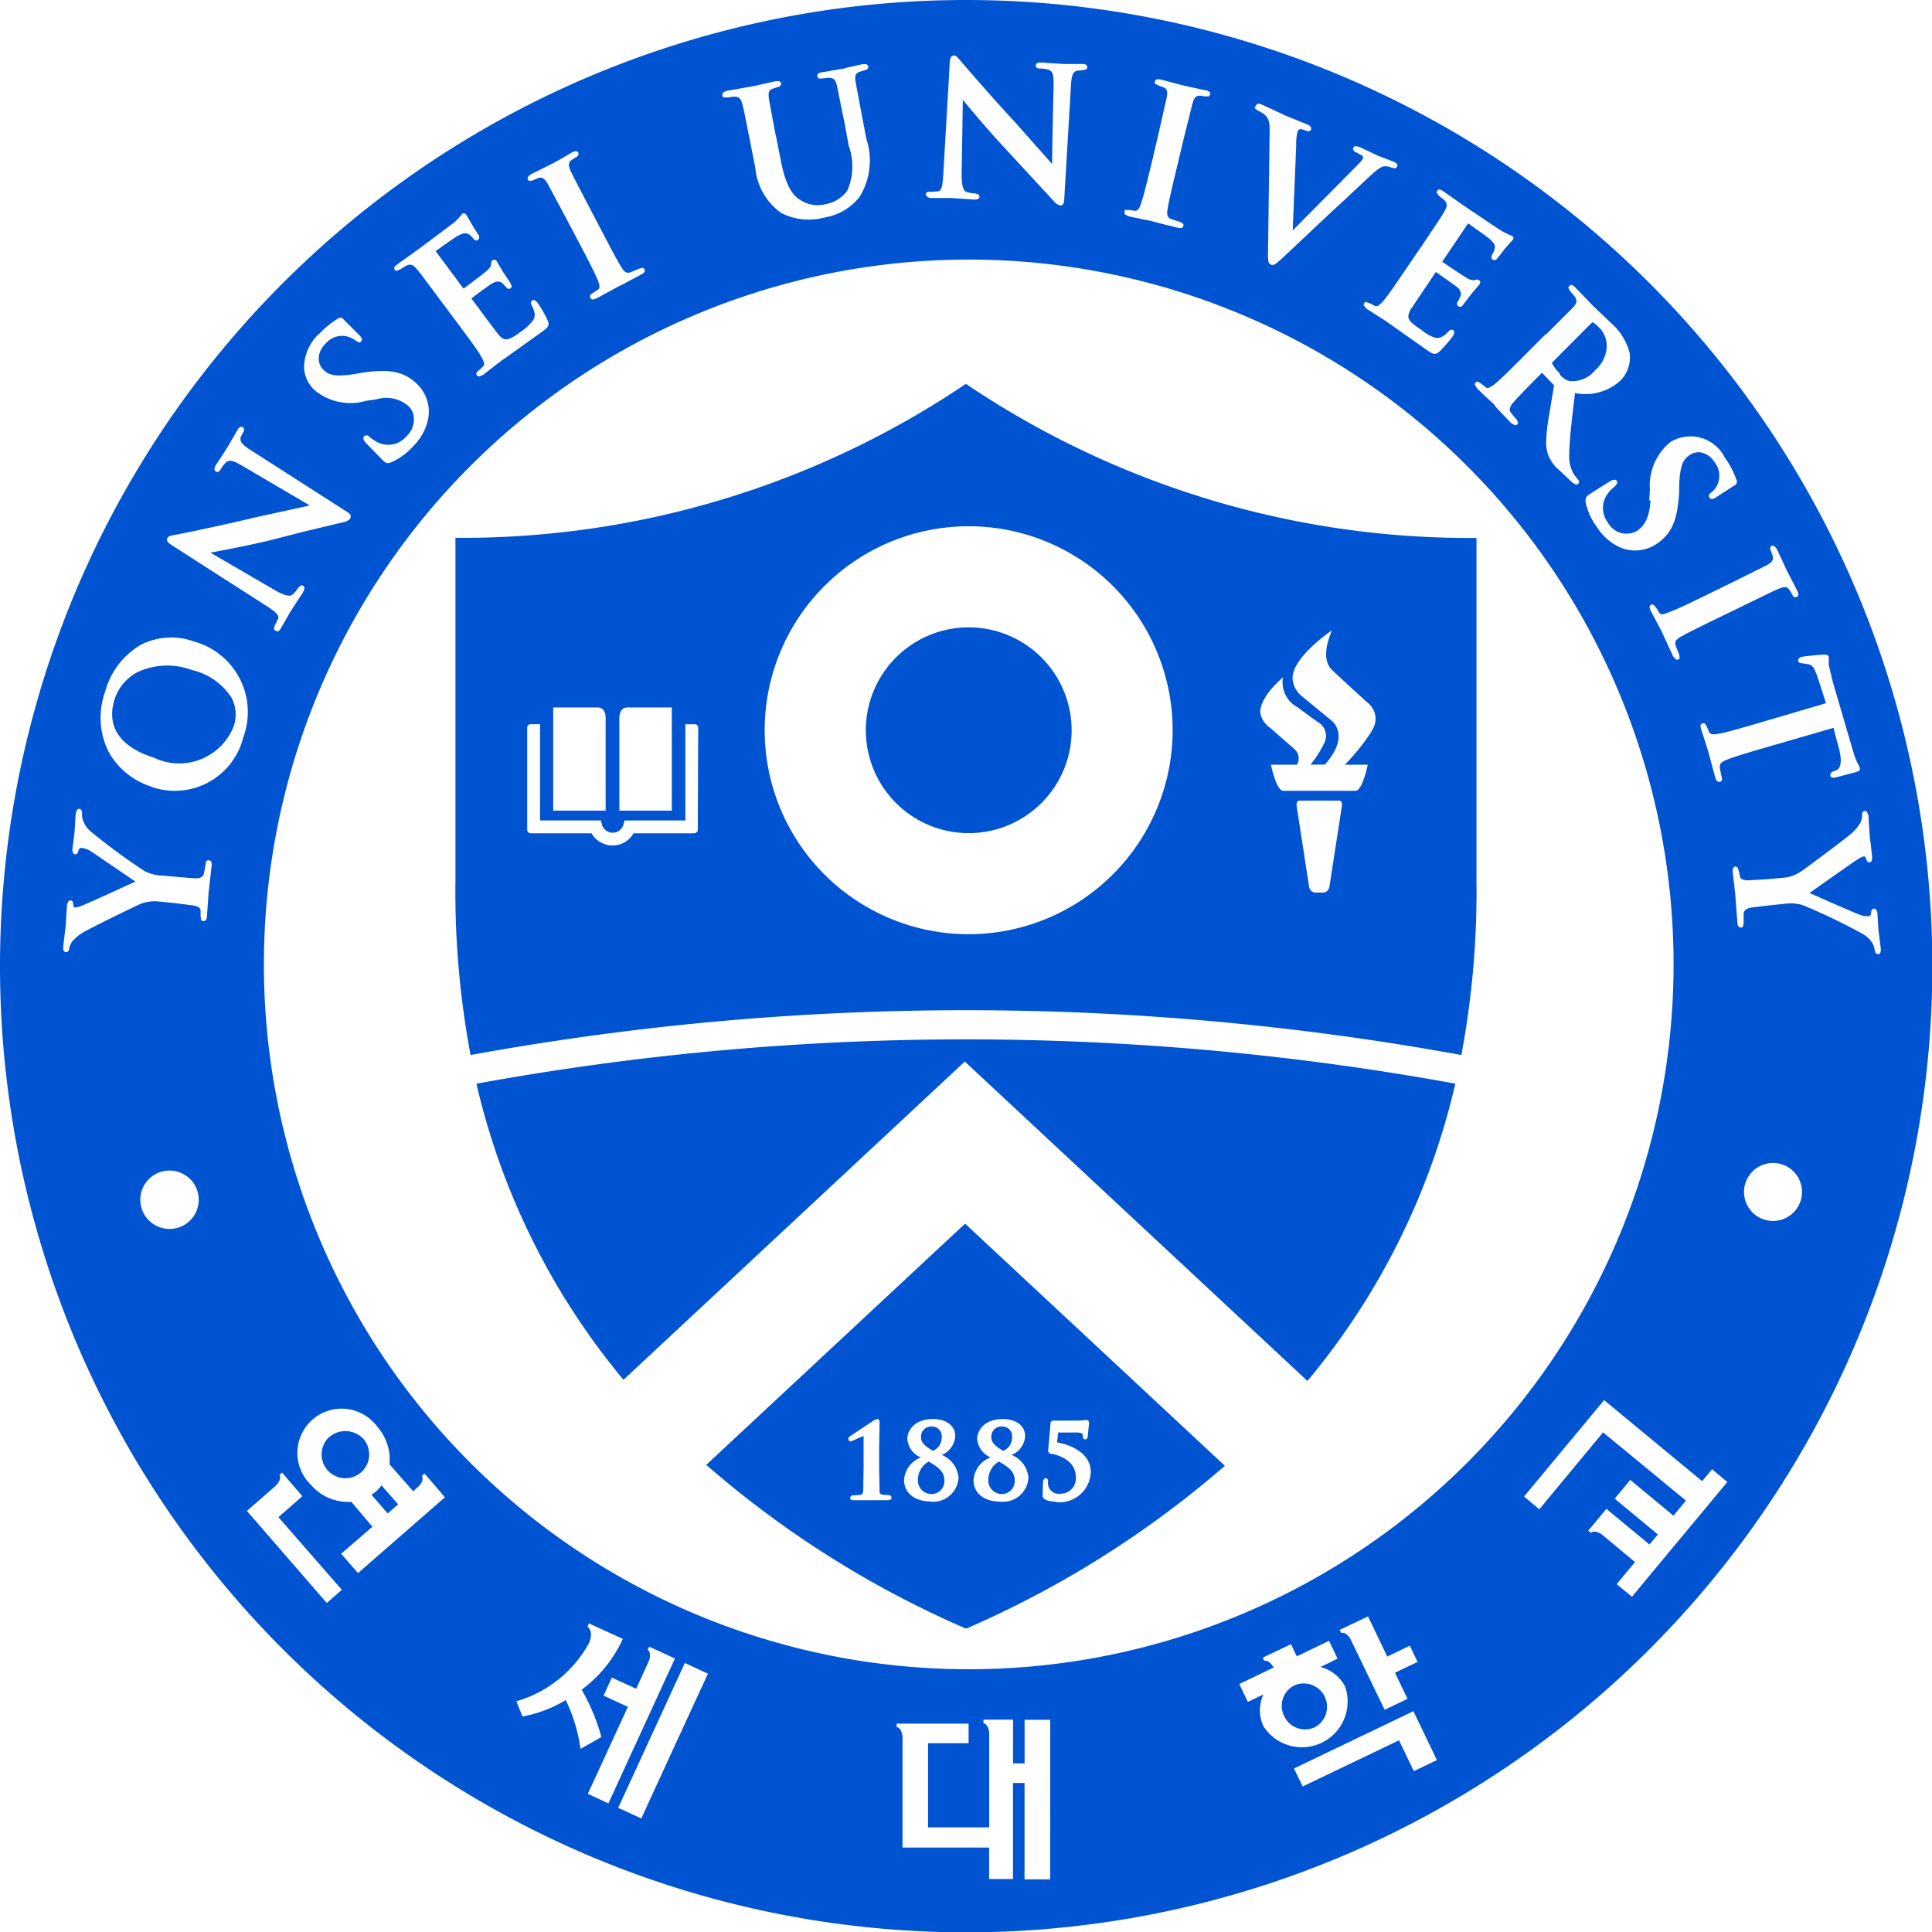
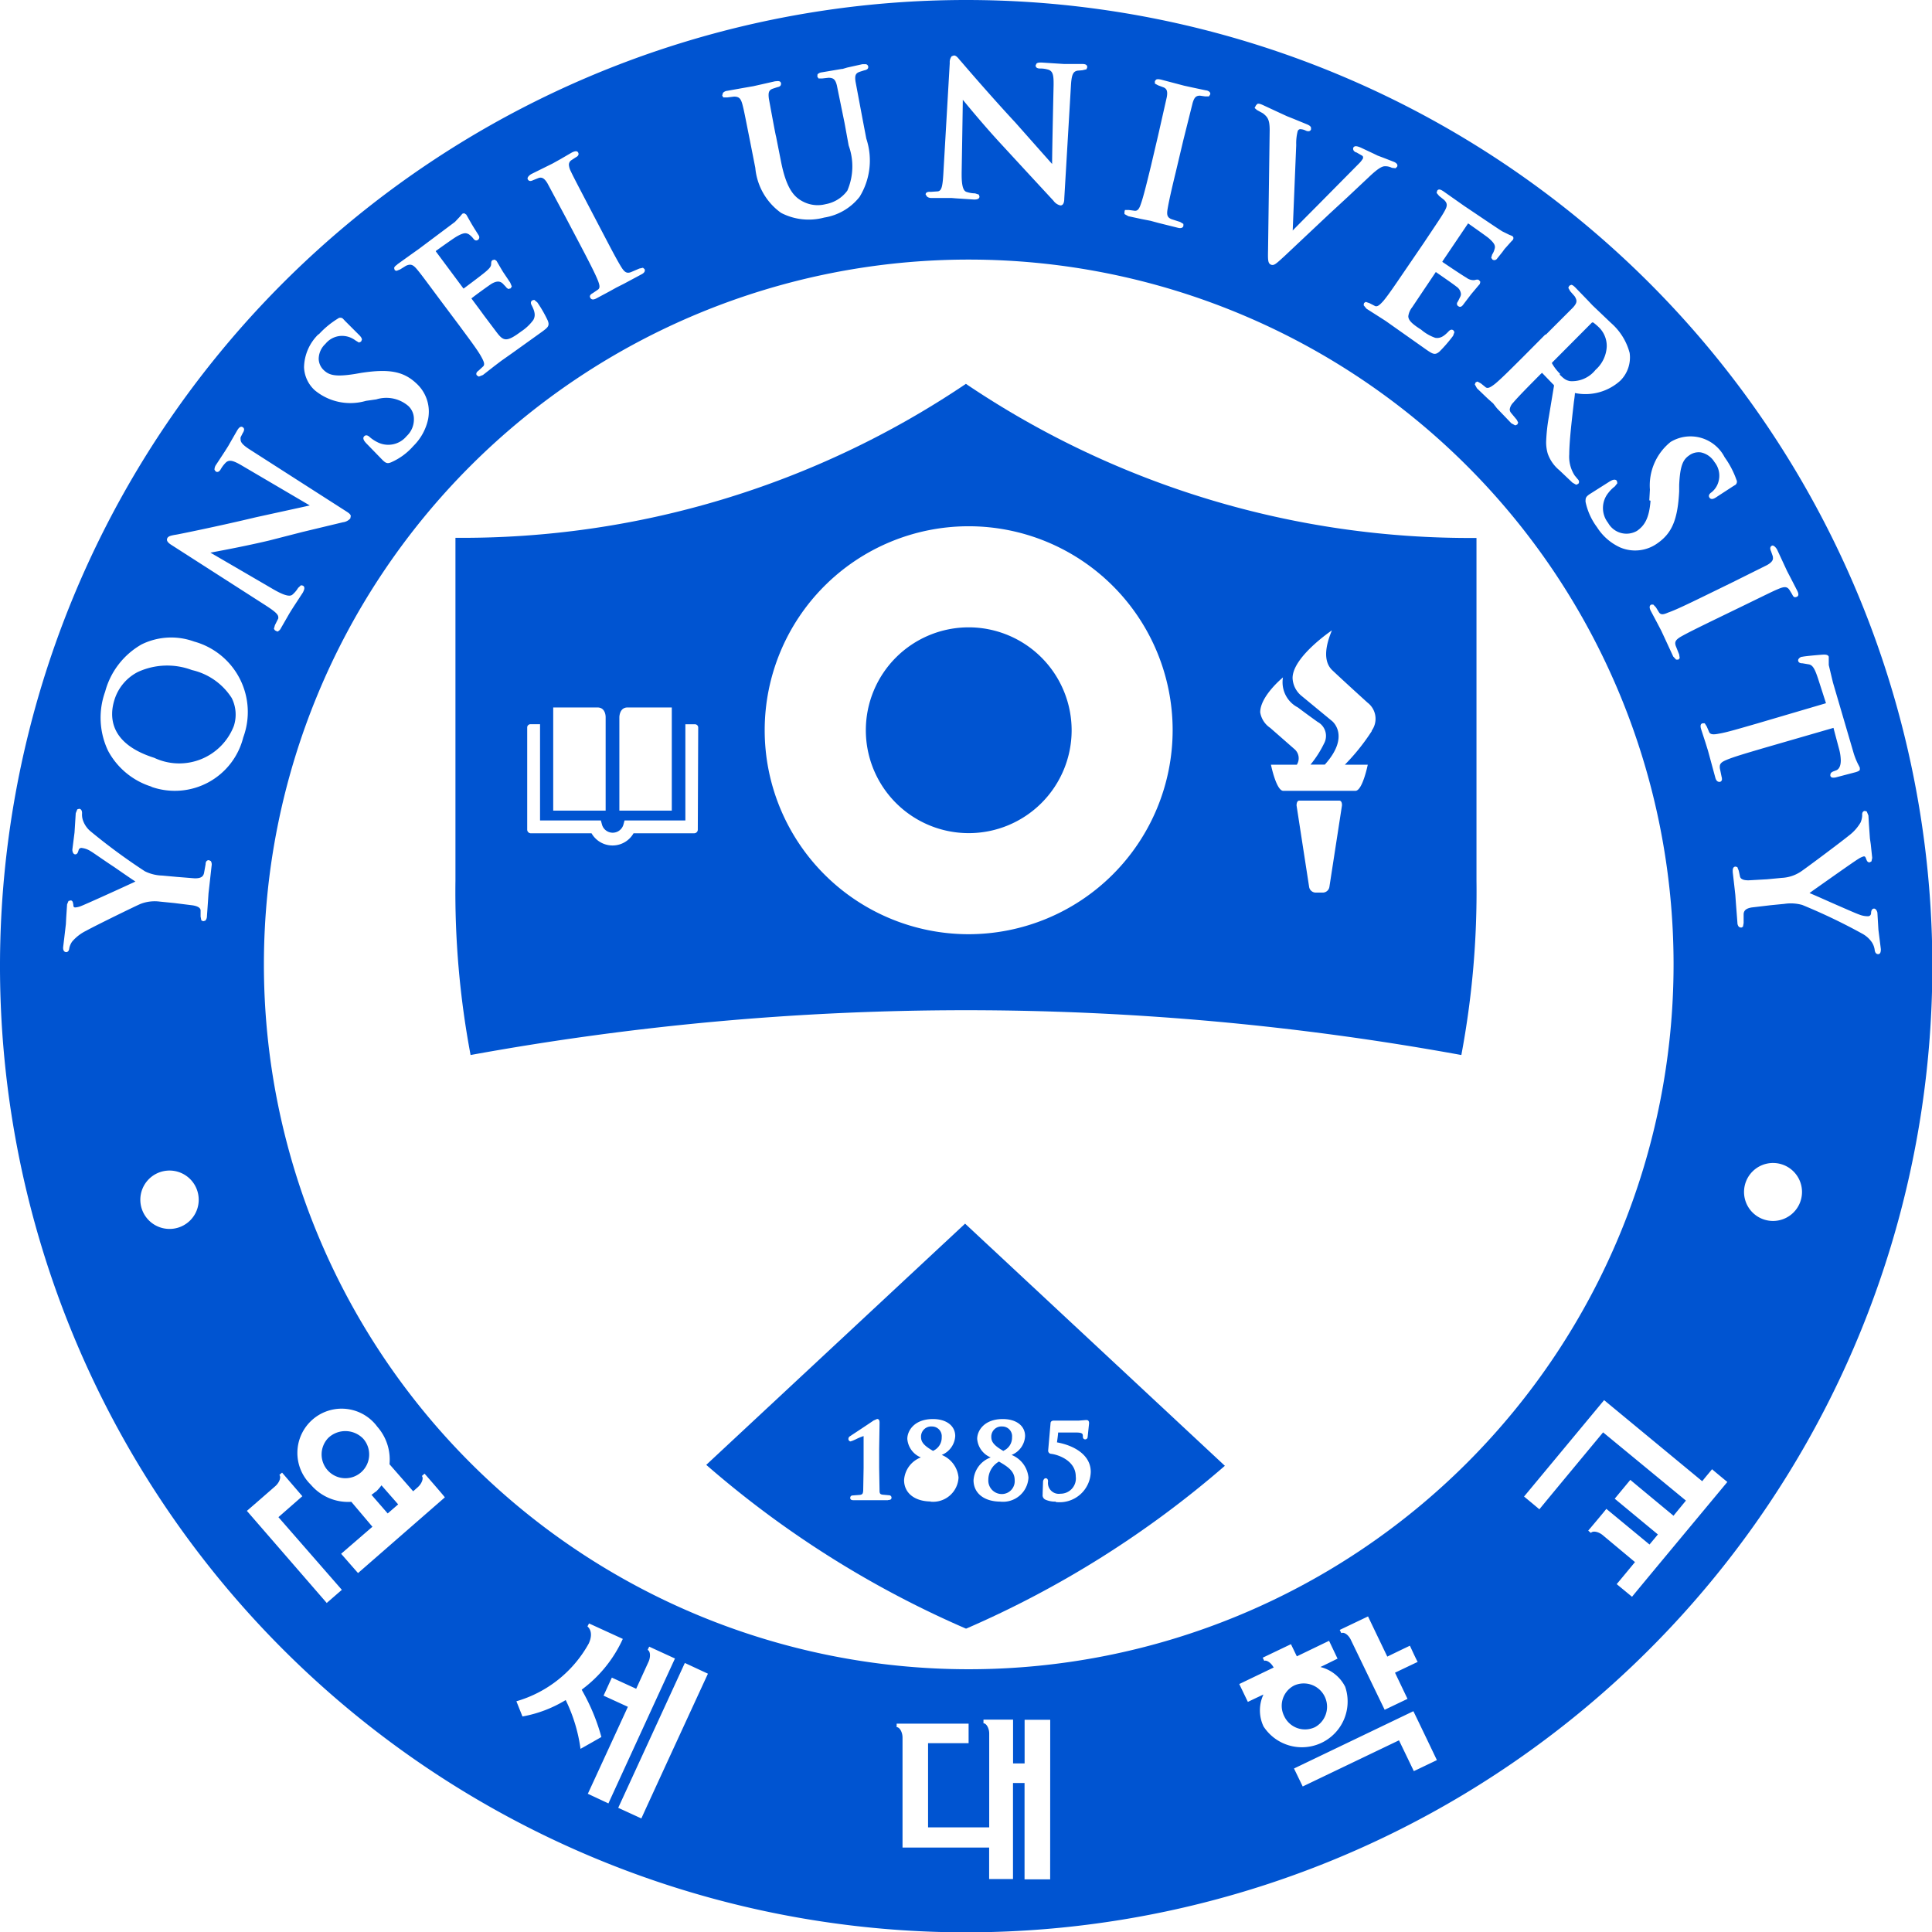
<svg xmlns="http://www.w3.org/2000/svg" width="28.595" height="28.597" viewBox="0 0 28.595 28.597">
  <g id="그룹_91692" data-name="그룹 91692" transform="translate(0 0)">
    <g id="그룹_73514" data-name="그룹 73514" transform="translate(0 0)">
-       <path id="패스_57638" data-name="패스 57638" d="M26.2,57.785a10.56,10.56,0,0,0,2.177,4.385l5.052-4.71L38.5,62.187a10.576,10.576,0,0,0,2.189-4.4,40.331,40.331,0,0,0-14.485,0" transform="translate(-19.149 -41.748)" fill="#0054d1" />
      <path id="패스_57639" data-name="패스 57639" d="M49.12,34.484a1.523,1.523,0,1,0,1.523,1.523,1.525,1.525,0,0,0-1.523-1.523" transform="translate(-34.782 -25.199)" fill="#0054d1" />
      <path id="패스_57640" data-name="패스 57640" d="M32.595,21.1a13.33,13.33,0,0,1-7.557,2.28v5.072a13.007,13.007,0,0,0,.224,2.583,40.866,40.866,0,0,1,14.664,0,13.074,13.074,0,0,0,.224-2.584V23.382a13.328,13.328,0,0,1-7.556-2.28m-5.13,4.933s0-.144.12-.144h.656v1.527h-.776Zm-.979-.144h.656c.124,0,.12.144.12.144v1.383h-.776Zm2.14,1.809a.054.054,0,0,1-.058.053h-.893a.358.358,0,0,1-.622,0h-.893A.054.054,0,0,1,26.1,27.7V26.187a.048.048,0,0,1,.052-.048h.138v1.424h.9l.019.069a.165.165,0,0,0,.313,0l.019-.069h.9V26.14h.138a.048.048,0,0,1,.052.048Zm4.009,1.547a3.019,3.019,0,1,1,3.019-3.019,3.022,3.022,0,0,1-3.019,3.019m5.339-.7a.1.1,0,0,1-.093.084h-.114a.1.1,0,0,1-.093-.084l-.186-1.205c0-.072.036-.072.036-.072h.6s.039,0,.036.072Zm.629-2.309a3.116,3.116,0,0,1-.4.5h.339s-.078.387-.183.387H37.291c-.105,0-.183-.387-.183-.387h.383a.178.178,0,0,0-.038-.233l-.356-.312a.343.343,0,0,1-.148-.23c0-.242.337-.517.337-.517a.419.419,0,0,0,.221.445c.132.1.292.214.292.214a.235.235,0,0,1,.094.321,1.547,1.547,0,0,1-.2.311h.212c.387-.43.105-.647.105-.647l-.444-.366a.359.359,0,0,1-.138-.268c0-.314.582-.706.582-.706-.032.082-.178.416.006.59s.522.48.522.48a.3.3,0,0,1,.06.416" transform="translate(-18.297 -15.42)" fill="#0054d1" />
-       <path id="패스_57641" data-name="패스 57641" d="M50.616,80.348a.309.309,0,0,0-.157.267.2.2,0,0,0,.2.213.19.19,0,0,0,.191-.207c0-.134-.107-.2-.232-.274" transform="translate(-36.873 -58.715)" fill="#0054d1" />
      <path id="패스_57642" data-name="패스 57642" d="M54.677,78.765a.212.212,0,0,0,.126-.2.144.144,0,0,0-.145-.159.15.15,0,0,0-.162.157c0,.076.049.13.18.206" transform="translate(-39.824 -57.293)" fill="#0054d1" />
      <path id="패스_57643" data-name="패스 57643" d="M50.81,78.765a.213.213,0,0,0,.125-.2.144.144,0,0,0-.144-.159.15.15,0,0,0-.162.157c0,.076.048.13.181.206" transform="translate(-36.997 -57.293)" fill="#0054d1" />
      <path id="패스_57644" data-name="패스 57644" d="M54.486,80.348a.311.311,0,0,0-.156.267.2.2,0,0,0,.2.213.191.191,0,0,0,.19-.207c0-.134-.106-.2-.233-.274" transform="translate(-39.702 -58.715)" fill="#0054d1" />
      <path id="패스_57645" data-name="패스 57645" d="M42.655,67.267l-3.831,3.57a14.809,14.809,0,0,0,3.842,2.423h.007A14.844,14.844,0,0,0,46.5,70.851ZM41.511,71.36l-.186,0h-.138l-.186,0c-.038,0-.046-.018-.046-.033a.034.034,0,0,1,.032-.037l.117-.009c.032-.008.039-.017.043-.061l.006-.337v-.24l0-.2s0-.027,0-.032a.755.755,0,0,0-.12.05l-.046.02-.028.009a.036.036,0,0,1-.031-.038.046.046,0,0,1,.026-.04c.009-.007.29-.191.346-.231l.052-.023c.009,0,.037,0,.037.051v.023l-.006.37v.278l.006.337c0,.046.011.055.043.061l.1.009a.035.035,0,0,1,.034.037c0,.015-.009.033-.045.033m.631.022c-.242,0-.4-.124-.4-.317A.385.385,0,0,1,42,70.727a.324.324,0,0,1-.2-.275c0-.117.1-.293.379-.293.2,0,.33.1.33.252a.32.32,0,0,1-.2.279.4.4,0,0,1,.249.335.377.377,0,0,1-.421.356m1.043,0c-.243,0-.4-.124-.4-.317a.385.385,0,0,1,.254-.337.325.325,0,0,1-.2-.275c0-.117.1-.293.379-.293.2,0,.33.1.33.252a.317.317,0,0,1-.2.279.4.4,0,0,1,.25.335.377.377,0,0,1-.42.356m.821,0a.353.353,0,0,1-.15-.029h0a.072.072,0,0,1-.041-.078v-.021s.006-.171.006-.173.01-.045.039-.045c.013,0,.035.006.035.049a.16.16,0,0,0,.183.18.226.226,0,0,0,.227-.255c0-.235-.261-.323-.363-.335a.047.047,0,0,1-.045-.054l.035-.4c0-.014.009-.038.049-.038h.369l.1-.008.016,0c.036,0,.036.036.036.05l-.021.2a.037.037,0,0,1-.037.036s-.034,0-.034-.041,0-.061-.111-.061h-.255c0,.027-.013.117-.017.146.244.044.5.18.5.437a.461.461,0,0,1-.517.446" transform="translate(-28.371 -49.156)" fill="#0054d1" />
      <path id="패스_57646" data-name="패스 57646" d="M70.949,93.2a.345.345,0,0,0-.3-.621.337.337,0,0,0-.15.452.34.34,0,0,0,.448.169" transform="translate(-51.493 -67.633)" fill="#0054d1" />
      <path id="패스_57647" data-name="패스 57647" d="M20.479,81.746a.431.431,0,0,1-.059.045l.24.276.155-.134-.247-.282a.646.646,0,0,1-.089.1" transform="translate(-14.922 -59.667)" fill="#0054d1" />
      <path id="패스_57648" data-name="패스 57648" d="M85.4,18.489c.074.074.1.088.157.1a.443.443,0,0,0,.377-.167.491.491,0,0,0,.166-.346A.388.388,0,0,0,86,17.809a.826.826,0,0,0-.1-.088c-.008,0-.009,0-.018,0l-.577.58c-.018.017-.018.019-.014.027a.692.692,0,0,0,.122.157" transform="translate(-62.319 -12.948)" fill="#0054d1" />
      <path id="패스_57649" data-name="패스 57649" d="M7.357,36.661a1.039,1.039,0,0,0-.8.029.692.692,0,0,0-.346.412c-.072.228-.092.643.588.858a.867.867,0,0,0,1.179-.471.545.545,0,0,0-.032-.415.949.949,0,0,0-.594-.414" transform="translate(-4.517 -26.744)" fill="#0054d1" />
      <path id="패스_57650" data-name="패스 57650" d="M17.679,78.771a.352.352,0,1,0,.517.014.367.367,0,0,0-.517-.014" transform="translate(-12.819 -57.49)" fill="#0054d1" />
      <path id="패스_57651" data-name="패스 57651" d="M14.3,0A14.3,14.3,0,1,0,28.6,14.3,14.3,14.3,0,0,0,14.3,0M26.669,9.722c.046-.012.3-.033.317-.033s.069-.005.081.031v.123l.062.259.3,1.023a1.026,1.026,0,0,0,.085.211l.013.028,0,.03c-.009.017-.032.025-.059.034l-.305.08c-.016,0-.061.012-.072-.025a.032.032,0,0,1,0-.016c0-.033.034-.046.058-.055l.029-.011c.043-.017.067-.069.067-.147a.71.71,0,0,0-.027-.175s-.072-.268-.081-.306l-1.037.3c-.237.07-.441.129-.546.174-.064.027-.1.05-.1.1,0,.006,0,.012,0,.02l.027.131a.1.1,0,0,1,.005.031.04.04,0,0,1-.028.043c-.011,0-.048.008-.068-.055l-.078-.287-.033-.121-.037-.119-.065-.2c-.018-.061,0-.08.025-.085l.029,0,.03.047.037.086c.017.032.057.038.141.021.111-.017.316-.079.551-.146l1.036-.305-.116-.36c-.05-.151-.079-.2-.133-.214l-.1-.017c-.013,0-.052,0-.062-.033s.034-.059.049-.063m-.422-1.478-.03-.086c-.018-.04-.013-.066.013-.08s.065.033.078.058l.147.317.061.117.09.175c.008.017.034.07-.005.088s-.054,0-.071-.036l-.041-.067c-.034-.047-.071-.05-.156-.015s-.145.066-.513.245l-.431.209c-.236.115-.422.206-.519.263-.059.039-.084.067-.062.13l.05.126.008.054-.02.022-.033,0-.043-.046-.124-.268-.052-.112-.059-.113-.1-.188c-.026-.056-.01-.078.011-.088l.029,0,.039.041.048.078c.025.032.057.033.131,0,.106-.036.295-.127.531-.242l.426-.208.51-.254c.089-.051.092-.09.083-.125m-1.827-.833.009-.158a.826.826,0,0,1,.306-.706.568.568,0,0,1,.8.227A1.317,1.317,0,0,1,25.7,7.1a.06.06,0,0,1-.013.075l-.038.023-.232.151c-.032.022-.085.059-.115.017-.013-.018-.018-.047.03-.08a.3.3,0,0,0,.1-.148.321.321,0,0,0-.057-.3.31.31,0,0,0-.2-.142A.236.236,0,0,0,25,6.741c-.087.06-.134.144-.147.438l0,.094c-.022.419-.107.619-.323.769a.565.565,0,0,1-.549.061.794.794,0,0,1-.344-.3.95.95,0,0,1-.169-.372.143.143,0,0,1,0-.033c0-.033.016-.054.058-.083l.3-.19c.021-.012.078-.046.105-.007l.007.034L23.9,7.2a.485.485,0,0,0-.094.093.356.356,0,0,0-.005.446.311.311,0,0,0,.428.118c.107-.075.18-.179.2-.446m-1.547-2.46.4-.4c.06-.068.065-.1.024-.166l-.066-.075-.028-.05.014-.03.028-.014c.02,0,.038.016.061.038l.183.189.072.076.275.262a.889.889,0,0,1,.275.443.485.485,0,0,1-.137.409.768.768,0,0,1-.673.184c0,.03-.015.13-.015.13-.036.314-.065.563-.069.76v.016a.513.513,0,0,0,.08.314l.046.056a.055.055,0,0,1,.019.039.041.041,0,0,1-.012.029l-.03.014-.055-.031L23.08,6.96a.556.556,0,0,1-.173-.248.6.6,0,0,1-.023-.173,2.666,2.666,0,0,1,.041-.375l.039-.236L23,5.712v0c0-.008,0-.015-.015-.026l-.162-.168-.027.025c-.175.177-.325.328-.4.417a.176.176,0,0,0-.051.1.086.086,0,0,0,.022.054l.083.1.02.041-.013.028-.03.013-.058-.031-.214-.223L22.1,5.971,22.02,5.9l-.16-.153-.032-.058.013-.03.026-.012.05.027s.073.058.073.059c.032.021.07,0,.134-.049.087-.07.237-.221.412-.395l.335-.337M21.07,3.6c.229-.343.269-.4.311-.476s.046-.112-.008-.166L21.3,2.9l-.037-.045.008-.031c.024-.04.069-.007.092.007l.206.145.111.078c.054.035.513.347.558.372l.1.049.013.005.031.013c.009.006.03.024.008.059l-.022.022-.1.112-.031.043-.08.1a.049.049,0,0,1-.067.013l-.019-.027.014-.048a.261.261,0,0,0,.036-.082.092.092,0,0,0,.005-.028c0-.034-.018-.067-.092-.132-.032-.027-.251-.181-.305-.219l0,0-.38.563,0,.008c.192.13.321.214.355.233a.173.173,0,0,0,.119.036c.028-.007.048-.013.068,0l.019.025-.008.033-.019.021-.11.131-.108.142c-.013.018-.041.061-.079.035a.041.041,0,0,1-.014-.061l.013-.023.03-.061a.092.092,0,0,0,.008-.037.148.148,0,0,0-.067-.109c-.037-.031-.247-.176-.305-.216a.014.014,0,0,1,0,0l-.118.176-.06.089-.172.257a.27.27,0,0,0-.057.132c0,.06.054.113.191.2A.643.643,0,0,0,21.243,5c.068.01.119-.014.193-.091.015-.016.041-.043.074-.021l.017.026-.02.056a2.156,2.156,0,0,1-.2.232c-.067.059-.1.038-.188-.021l-.442-.312-.167-.118-.106-.068-.179-.114-.042-.051.005-.032.025-.018.054.018s.083.042.083.043c.036.015.069-.013.124-.074.073-.086.191-.261.329-.464ZM18.589,1.56l.02-.022c.021-.008.044,0,.081.016l.215.1.141.065.1.04.2.082c.033.014.052.028.058.047v.028c-.006.016-.025.039-.076.018a.193.193,0,0,0-.089-.022.046.046,0,0,0-.032.028.728.728,0,0,0-.022.207s-.049,1.189-.052,1.265c.048-.051.365-.369.365-.369l.618-.625a.346.346,0,0,0,.058-.075.059.059,0,0,0,0-.015.027.027,0,0,0-.01-.022l-.087-.05c-.013,0-.049-.021-.049-.05a.034.034,0,0,1,0-.016c.019-.045.074-.02.109-.007l.2.094.053.026.088.033.149.058c.016.006.07.03.052.072l-.023.024-.055-.006a.209.209,0,0,0-.12-.022c-.036.008-.089.033-.221.159l-.314.295-.27.249-.65.612-.027.025c-.11.1-.143.134-.188.115s-.046-.068-.043-.212l.024-1.777c0-.155-.028-.195-.1-.251l-.089-.049-.034-.03ZM16.65,3.108l.057,0,.092.012c.037,0,.061-.024.086-.1.038-.105.09-.318.15-.564l.108-.46.126-.557c.019-.1-.009-.127-.043-.144l-.085-.032-.048-.026,0-.036.017-.022c.016-.009.037-.009.077,0l.338.089.128.028.193.041c.019,0,.076.018.066.06l-.019.03-.055,0-.077-.011c-.057,0-.085.023-.11.111l-.138.552-.109.46c-.06.247-.109.46-.126.574-.009.07,0,.106.061.131l.128.041.048.029,0,.028c0,.011-.016.047-.082.029L17.147,3.3l-.118-.032L16.9,3.243,16.7,3.2l-.057-.032,0-.034Zm-2.88-.268.114-.008c.054-.013.069-.071.081-.31L14.057.933a.145.145,0,0,1,.028-.1l.033-.012c.032,0,.056.028.087.067l.025.028s.406.476.8.9l.381.43.161.181c0-.206.022-1.167.022-1.167s0-.024,0-.036c0-.134-.022-.167-.069-.19a.416.416,0,0,0-.134-.02c-.041,0-.063-.017-.063-.046v0l.013-.027c.017-.015.041-.016.081-.015l.231.015.094.006h.05l.213,0c.031,0,.084,0,.082.05l-.012.029-.061.014-.073.006c-.057.013-.083.045-.094.2l-.1,1.694c0,.032-.005.105-.06.1a.176.176,0,0,1-.1-.069l-.418-.452-.342-.371c-.224-.241-.448-.509-.555-.639l-.027-.032c0,.09-.017,1.08-.017,1.08v.029c0,.2.037.24.068.253a.413.413,0,0,0,.131.023l.055.018.01.028c0,.048-.062.045-.085.045l-.259-.017-.075-.006h-.042l-.247,0a.1.1,0,0,1-.067-.019L13.7,2.879c0-.02.012-.042.067-.04M10.7,1.375a.1.1,0,0,1,.064-.031L11.01,1.3l.139-.024.133-.03.19-.043c.026,0,.079-.016.088.03,0,.02,0,.047-.054.057l-.07.023c-.056.021-.068.056-.056.148,0,0,.1.55.106.558l.073.369c.081.415.2.53.323.594a.471.471,0,0,0,.337.04.511.511,0,0,0,.322-.2.906.906,0,0,0,.02-.668L12.5,1.82l-.114-.557c-.022-.086-.049-.111-.123-.112l-.09.01-.058,0-.018-.027L12.1,1.1a.1.1,0,0,1,.061-.029l.3-.051.01,0L12.539,1,12.765.95l.048,0a.042.042,0,0,1,.037.034c.008.045-.043.054-.061.058,0,0-.07.022-.071.023-.055.021-.069.054-.055.146l.105.559.054.282a1.025,1.025,0,0,1-.1.862.829.829,0,0,1-.523.306.887.887,0,0,1-.638-.069.919.919,0,0,1-.382-.667l-.076-.386c-.08-.4-.093-.474-.116-.557s-.049-.111-.123-.111l-.1.012-.058,0-.017-.027Zm-2.834,1.2.313-.155.115-.064.172-.1c.019-.008.07-.035.09,0a.051.051,0,0,1,.007.022c0,.02-.014.037-.042.051l-.064.042a.08.08,0,0,0-.037.067.24.24,0,0,0,.025.09c.037.079.071.144.26.506l.223.426c.121.231.216.413.278.509.039.057.07.082.132.059l.124-.053.054-.012.023.019c.006.011.018.046-.042.077L9.234,4.2l-.111.056-.11.061-.187.1c-.055.029-.078.011-.089-.009s-.011-.044.036-.069l.078-.053c.029-.022.029-.055,0-.13-.041-.105-.137-.29-.259-.523l-.221-.419-.268-.5c-.052-.088-.091-.09-.128-.081l-.085.034c-.038.019-.065.015-.079-.014s.031-.065.055-.078M5.881,3.912l.205-.147L6.2,3.684l.534-.4L6.813,3.2l.009-.012.022-.025.026-.007.031.02.015.026s.073.129.074.129l.028.046s.067.106.067.107a.048.048,0,0,1-.009.065c-.018.013-.043.02-.072-.02a.3.3,0,0,0-.066-.062C6.9,3.448,6.87,3.437,6.76,3.5c-.038.02-.256.176-.31.215a.009.009,0,0,1,0,.005l.406.546.006.005h0c.242-.18.315-.239.335-.257.043-.038.07-.067.072-.1s0-.051.022-.064l.03-.008.028.019.014.024s.086.148.088.148l.1.149.024.058-.017.028-.035.009L7.5,4.261l-.016-.019-.047-.049c-.031-.025-.073-.044-.16.006-.04.025-.241.17-.3.218l0,0,.127.171.065.089.184.244c.1.131.147.144.362-.016a.693.693,0,0,0,.179-.17c.032-.06.026-.117-.023-.213-.011-.02-.026-.052.006-.076l.03-.008.046.038a1.871,1.871,0,0,1,.153.266c.034.082,0,.106-.082.167l-.441.316-.166.117-.1.076-.169.132-.061.024-.029-.018c-.012-.016-.017-.041.027-.072l.068-.063c.025-.029.009-.071-.03-.141-.054-.1-.181-.266-.328-.466l-.284-.379c-.244-.328-.287-.387-.343-.453s-.092-.079-.16-.048l-.085.053-.054.022L5.843,4l-.009-.03c0-.02.02-.036.046-.055M4.719,4.948A1.306,1.306,0,0,1,5,4.716a.058.058,0,0,1,.075,0l.031.033.2.2c.036.034.049.056.051.077l-.013.03-.031.014L5.26,5.038a.327.327,0,0,0-.165-.065.316.316,0,0,0-.278.116.307.307,0,0,0-.1.222.237.237,0,0,0,.078.17c.077.072.17.1.458.054l.092-.016c.417-.064.63-.022.82.158a.564.564,0,0,1,.182.412.621.621,0,0,1-.01.112.787.787,0,0,1-.219.4.935.935,0,0,1-.328.241c-.052.022-.077.016-.125-.03l-.247-.254c-.016-.018-.061-.066-.028-.1.014-.016.042-.027.082.011a.532.532,0,0,0,.111.074.352.352,0,0,0,.435-.088A.337.337,0,0,0,6.126,6.2a.261.261,0,0,0-.08-.189.5.5,0,0,0-.476-.1l-.154.022a.825.825,0,0,1-.755-.155A.484.484,0,0,1,4.5,5.435a.7.7,0,0,1,.214-.488M2.478,7.962c.018-.028.053-.034.1-.044l.037-.006c.006,0,.614-.122,1.172-.256l.562-.123s.185-.04.236-.052L3.579,6.89c-.14-.083-.186-.082-.23-.05a.448.448,0,0,0-.083.107c-.022.036-.047.047-.073.031l-.018-.024A.122.122,0,0,1,3.2,6.876l.126-.192L3.379,6.6l.026-.046.106-.184c.015-.024.044-.071.082-.047a.04.04,0,0,1,.02.034.1.1,0,0,1-.019.05l-.033.066a.129.129,0,0,0,0,.032c0,.041.031.081.137.149l1.429.916c.041.026.061.044.065.066l-.007.037a.172.172,0,0,1-.11.057l-.6.144L3.984,8c-.32.076-.664.141-.829.172l-.041.008c.078.044.935.544.935.544.193.111.25.1.278.078a.4.4,0,0,0,.085-.1l.043-.04.029.006c.041.025.01.077,0,.1l-.141.216-.04.063-.023.038-.123.214a.1.1,0,0,1-.051.049L4.07,9.33l-.016-.023.015-.054.05-.1c0-.005,0-.012,0-.017,0-.046-.055-.092-.233-.205L2.544,8.07c-.022-.014-.073-.045-.073-.082a.049.049,0,0,1,.007-.025M2.51,18.189a.432.432,0,1,1,.431-.431.431.431,0,0,1-.431.431M3.1,13.1l-.014.124-.009.136-.014.2a.1.1,0,0,1-.024.066l-.032.009-.027-.013-.011-.056,0-.09c0-.049-.068-.069-.122-.077l-.265-.033-.219-.022a.581.581,0,0,0-.279.033c-.04.014-.661.317-.811.4a.647.647,0,0,0-.205.159.259.259,0,0,0-.043.1c-.006.056-.04.058-.051.056s-.045-.011-.039-.077l.015-.124.025-.213L.98,13.58l.013-.195.021-.05.031-.008c.032,0,.035.033.041.067,0,0,0,.013,0,.014a.027.027,0,0,0,.024.023A.277.277,0,0,0,1.2,13.41c.065-.025.519-.23.734-.33,0,0,.04-.017.07-.033-.061-.039-.181-.122-.312-.213-.153-.1-.312-.214-.351-.236a.307.307,0,0,0-.127-.047.042.042,0,0,0-.051.033c-.008.028-.019.064-.052.061s-.041-.053-.04-.071l.032-.252.018-.286.023-.057.027-.008c.013,0,.048.009.043.076a.264.264,0,0,0,.02.111.368.368,0,0,0,.111.15,8.84,8.84,0,0,0,.8.588.617.617,0,0,0,.256.063l.219.02L2.883,13c.084,0,.124-.02.137-.079l.023-.129c0-.059.038-.061.049-.061l.029.014a.1.1,0,0,1,.011.068Zm-.858-1.457a1.1,1.1,0,0,1-.641-.528,1.136,1.136,0,0,1-.045-.877,1.145,1.145,0,0,1,.539-.7.991.991,0,0,1,.777-.043,1.082,1.082,0,0,1,.728,1.42,1.044,1.044,0,0,1-1.358.731m2.6,12.086L3.654,22.362c.018-.014.421-.366.421-.366.06-.053.089-.133.06-.166h0c.011-.01.029-.026.04-.034l.3.349-.354.31.939,1.076c-.018.014-.205.178-.223.193m.461-.443c-.015-.016-.233-.266-.249-.284l.463-.4L5.2,22.228a.723.723,0,0,1-.6-.254.655.655,0,1,1,.984-.858.736.736,0,0,1,.181.556l.35.4.068-.06c.06-.053.09-.134.061-.166h0c.011-.01.029-.026.04-.035.016.019.29.332.3.351L5.3,23.282m3.079,1.893-.006-.013-.012.007a1.859,1.859,0,0,1-.628.236h0c-.007-.017-.08-.2-.09-.225a1.791,1.791,0,0,0,1.071-.855h0c.08-.174-.012-.246-.017-.25s.016-.035.021-.047l.5.229a1.926,1.926,0,0,1-.6.745l-.008.007.012.023a2.969,2.969,0,0,1,.279.677c-.016.009-.276.158-.309.175a2.369,2.369,0,0,0-.213-.709m.32,1.377c.011-.022.594-1.29.594-1.29l-.36-.165c.01-.021.113-.247.123-.267l.36.165.183-.4c.033-.072.027-.157-.013-.175h0c.006-.014.016-.036.023-.048l.381.175h0c-.011.023-.975,2.121-.985,2.145-.022-.011-.283-.132-.3-.141m.789.364-.344-.158c.011-.024.976-2.121.986-2.144l.342.159h0c-.011.022-.977,2.119-.986,2.144m6.051.9h-.379V26.39h-.171v1.421H14.64v-.466H13.358V25.717c0-.08-.043-.154-.087-.154v-.052h1.065V25.8h-.6v1.246h.905V25.658c0-.079-.042-.152-.085-.152v-.054h.438V26.1h.171v-.646h.379ZM18.7,25.55a.554.554,0,0,1,0-.47c-.133.062-.225.107-.231.109l-.127-.264.51-.245-.009-.013c-.037-.062-.1-.1-.131-.085h0l-.023-.047.418-.2.087.18.477-.23.126.265c-.006,0-.107.053-.254.123a.563.563,0,0,1,.367.293.677.677,0,0,1-1.211.583m2.136-.406-.341.163c-.011-.022-.5-1.034-.5-1.034-.033-.072-.1-.122-.142-.1h0c-.006-.014-.017-.035-.023-.048l.419-.2c.01.023.285.595.285.595s.312-.152.335-.161c.009.02.1.219.115.239l-.336.16.186.389m.093,1.069c-.01-.022-.22-.457-.22-.457l-1.425.683c-.01-.02-.119-.246-.129-.266l1.767-.848c.012.022.337.7.348.724-.022.01-.32.154-.342.163m-6.592-1.508A10.432,10.432,0,1,1,24.77,14.274,10.433,10.433,0,0,1,14.338,24.706m9.818-1.072-.228-.188c.017-.018.271-.326.271-.326l-.479-.4c-.061-.05-.145-.067-.173-.032h0c-.011-.008-.029-.024-.04-.034.016-.018.254-.3.268-.322l.639.528.124-.149-.639-.529.231-.279c.018.017.639.531.639.531l.184-.224L23.727,21.2s-.928,1.117-.943,1.139c-.018-.016-.209-.175-.227-.189l1.185-1.427h0l1.452,1.2c.08-.1.141-.169.145-.178.017.016.209.175.227.189-.016.02-1.4,1.682-1.411,1.7m2.087-5.563a.429.429,0,1,1,.429-.428.429.429,0,0,1-.429.428M27.8,14.122c-.01,0-.048,0-.054-.068a.277.277,0,0,0-.04-.106.405.405,0,0,0-.138-.126,8.631,8.631,0,0,0-.893-.428.628.628,0,0,0-.265-.016s-.218.021-.221.022l-.263.031c-.082.014-.117.045-.119.1v.131l-.01.055-.027.013-.031-.01a.092.092,0,0,1-.024-.064l-.022-.285-.009-.125-.015-.135-.023-.2c0-.023-.008-.081.041-.085l.027.008.021.054.019.088c.013.047.081.055.133.053l.267-.015.22-.021a.554.554,0,0,0,.268-.085c.037-.02.59-.433.723-.541a.658.658,0,0,0,.173-.194.3.3,0,0,0,.024-.105c-.006-.057.028-.065.038-.066l.029.008.025.06.007.123.015.215.013.09.021.2-.011.051-.028.015c-.032,0-.041-.025-.053-.058l-.006-.013a.025.025,0,0,0-.027-.018.276.276,0,0,0-.079.037c-.062.036-.484.336-.665.463l-.059.043c.067.027.2.087.345.151.172.075.348.153.391.167a.339.339,0,0,0,.133.025.044.044,0,0,0,.042-.044c0-.028.009-.066.041-.069s.051.044.053.062l.015.252.036.286c0,.046-.009.071-.038.074" fill="#0054d1" />
    </g>
  </g>
</svg>